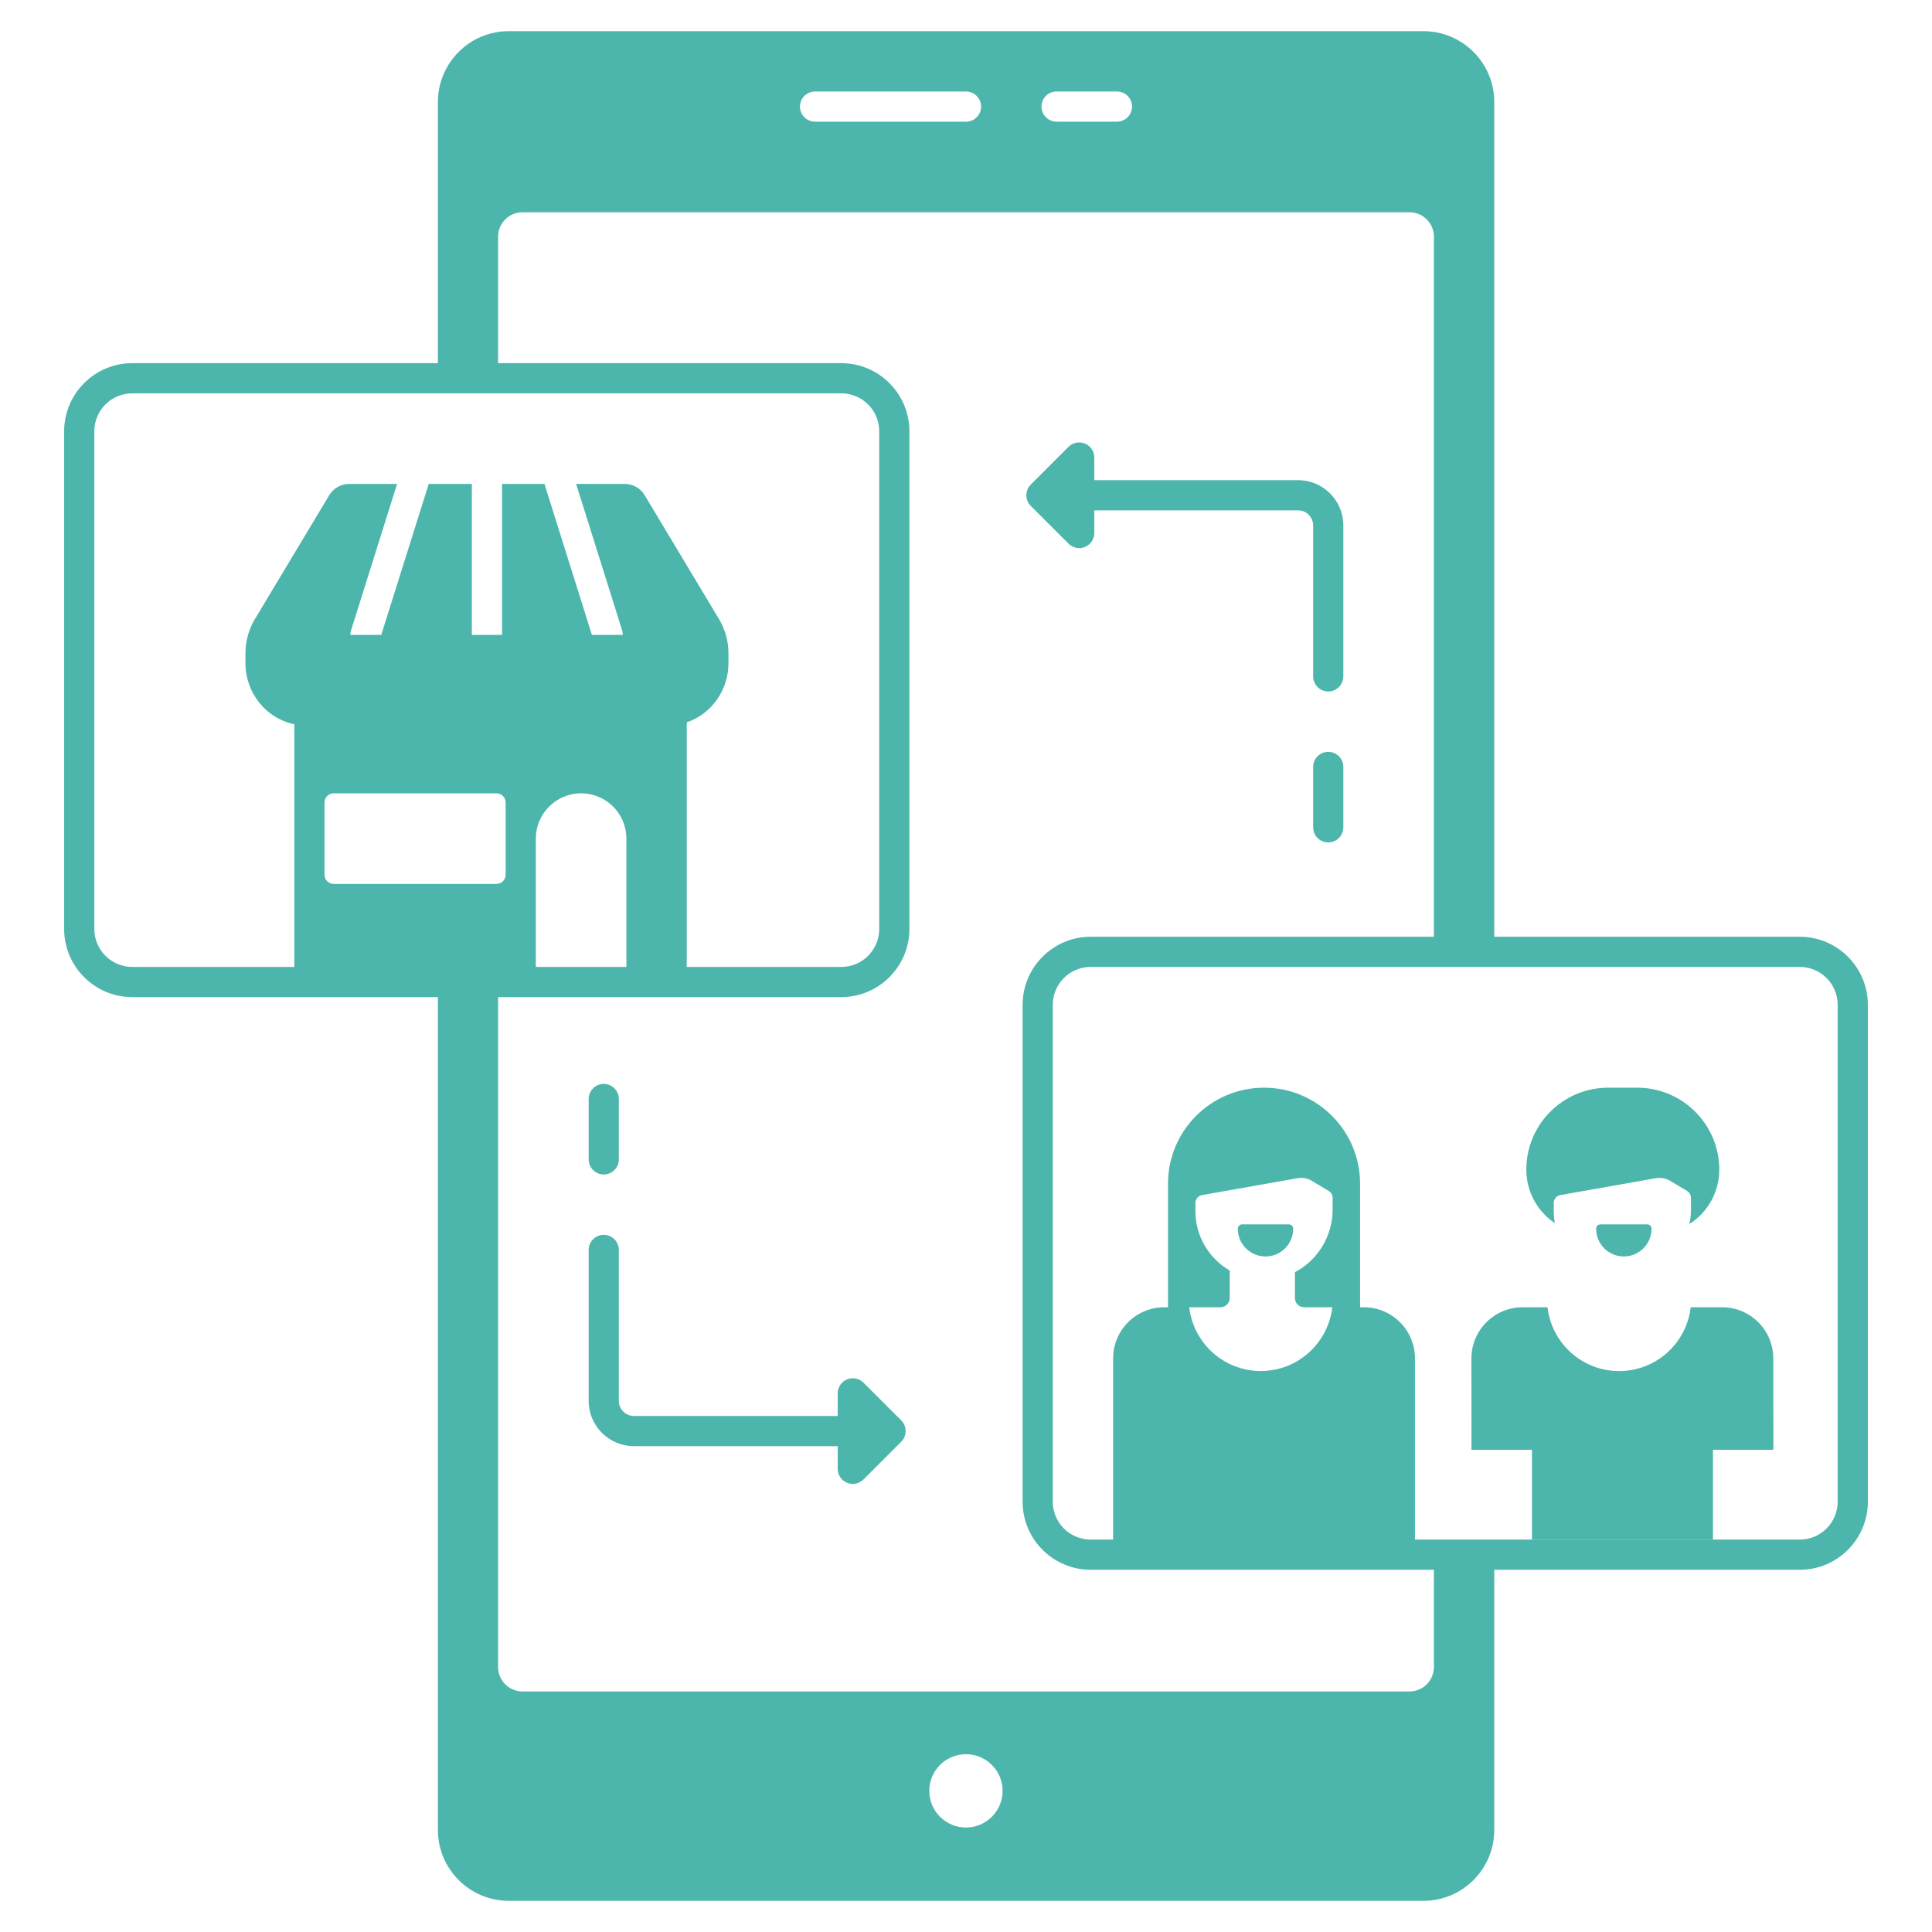
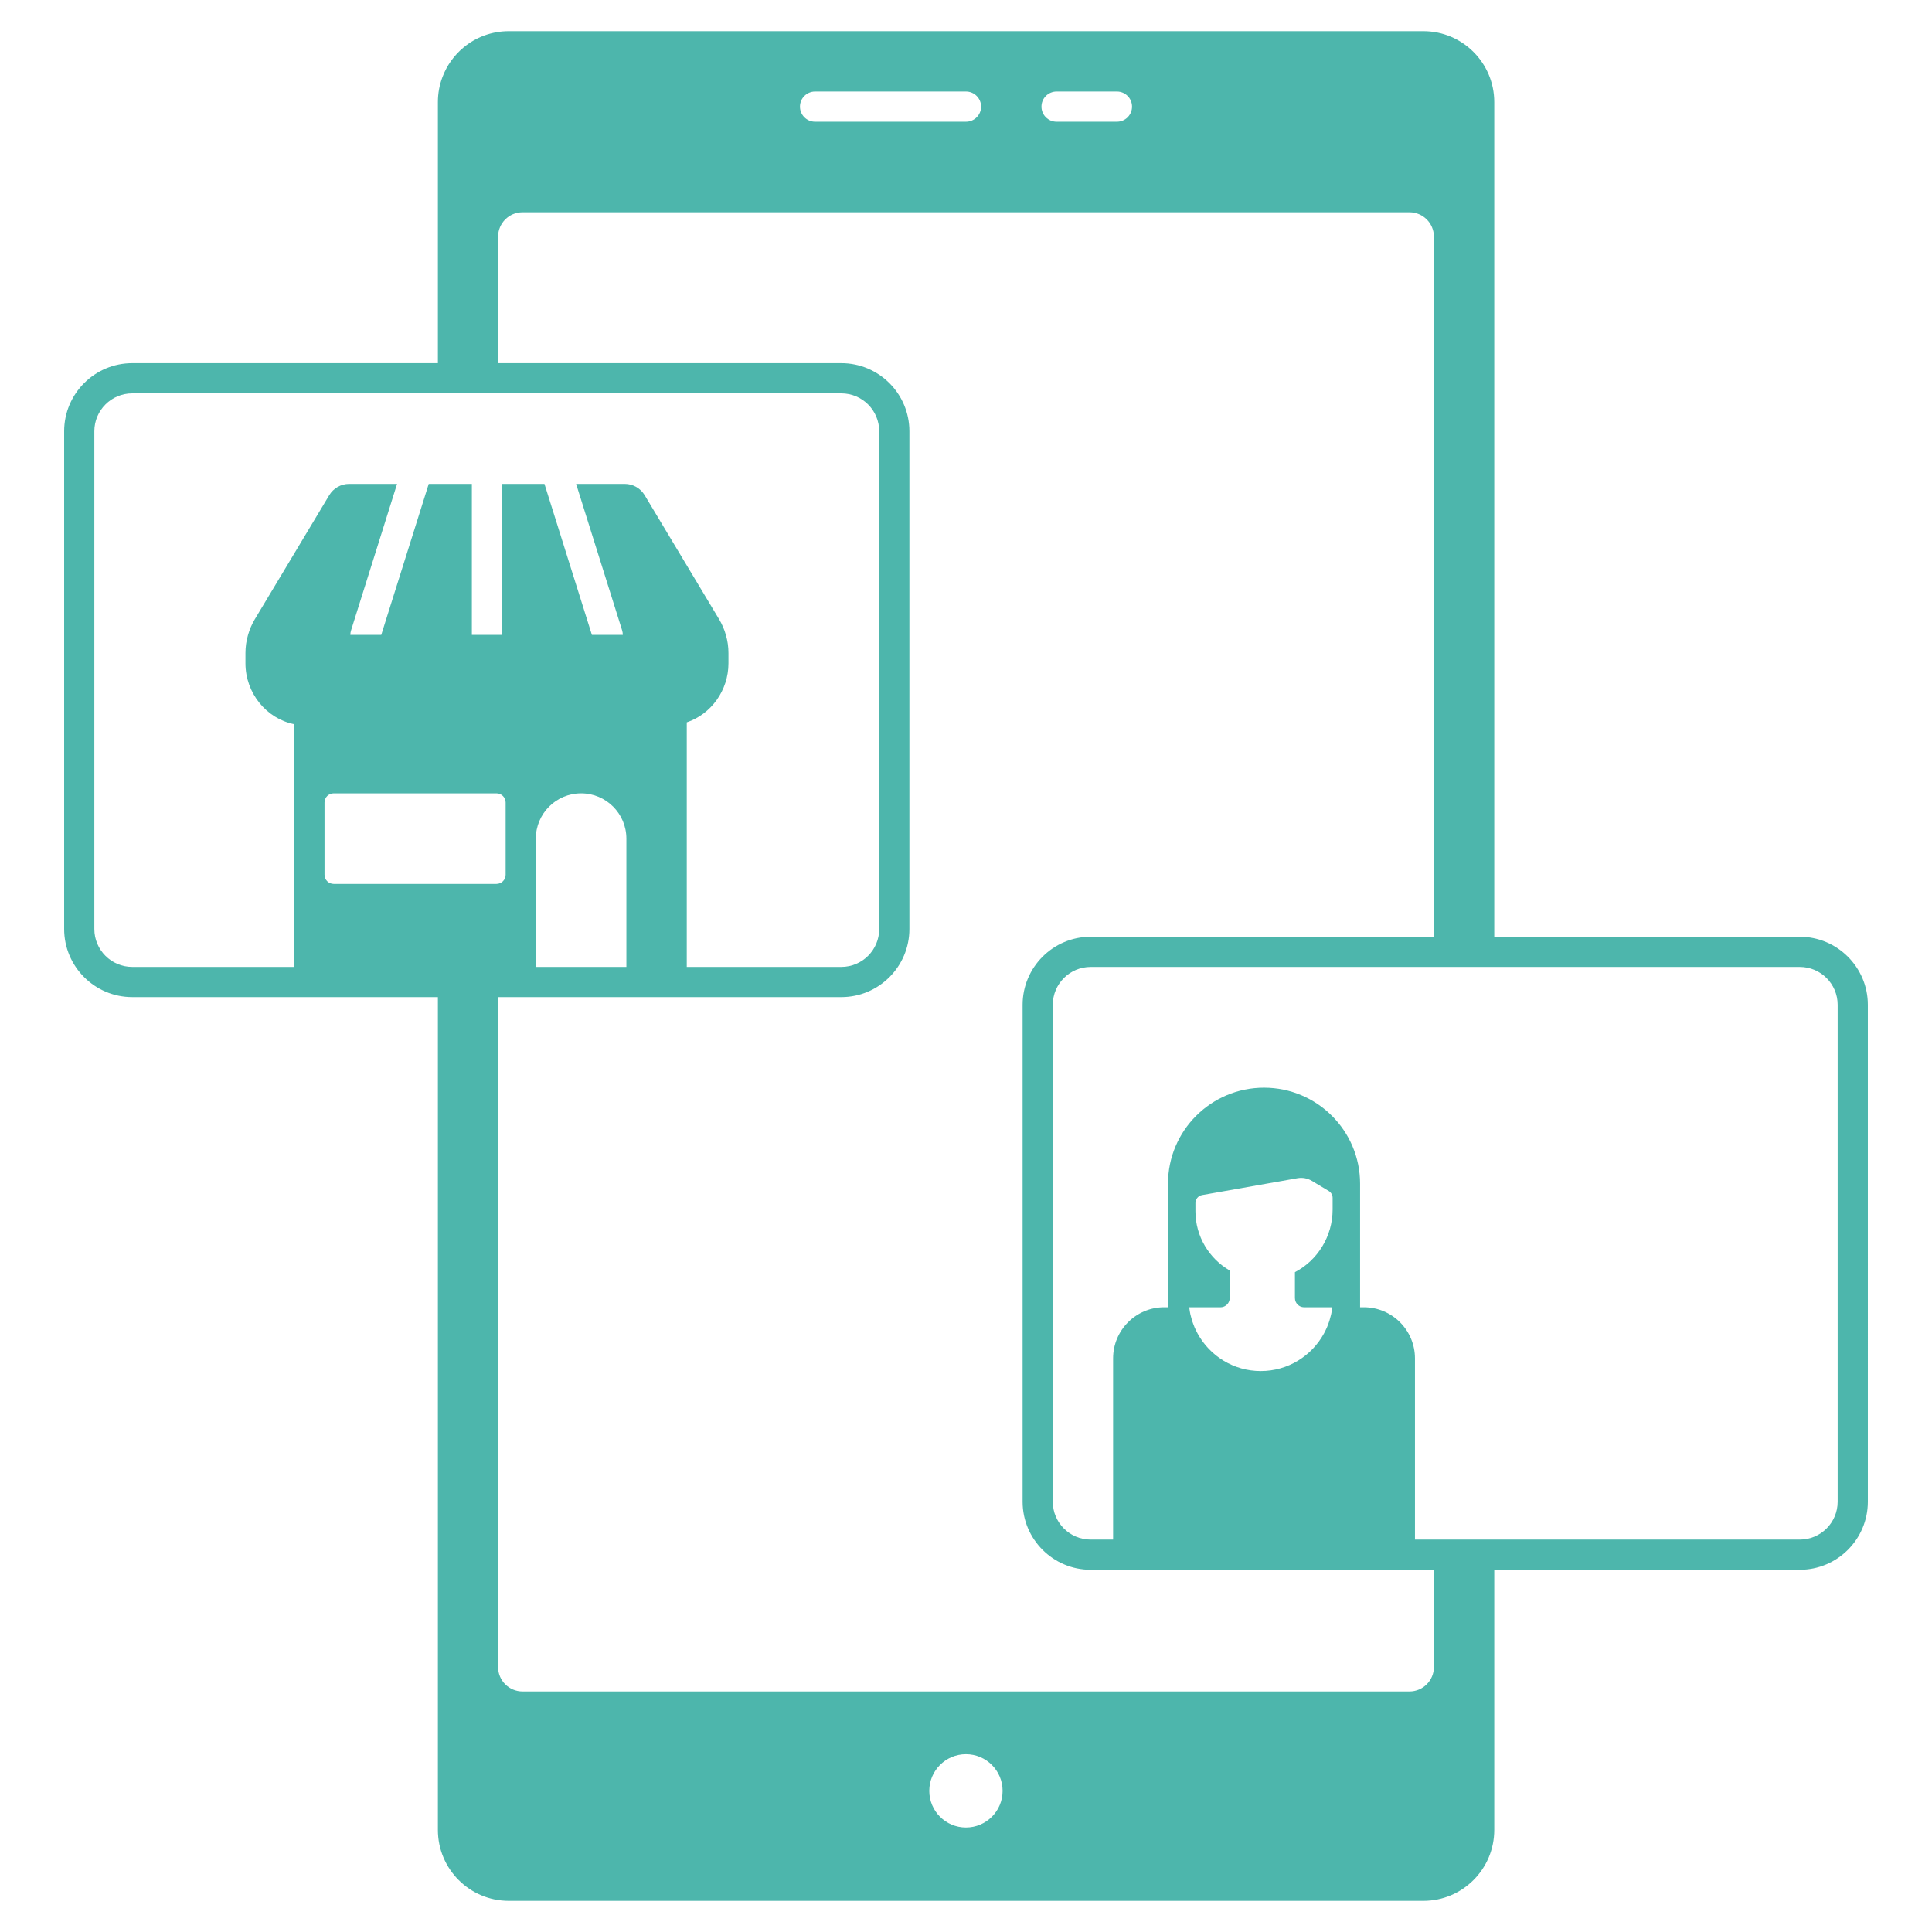
<svg xmlns="http://www.w3.org/2000/svg" enable-background="new 0 0 512 512" viewBox="0 0 512 512" id="onlinestore">
  <path d="M476.961,248.247h-80.965V27.045c0-10.371-8.416-18.787-18.787-18.787H134.834c-4.566,0-8.768,1.627-12.023,4.348   c-2.465,2.053-4.396,4.736-5.55,7.797c-0.79,2.064-1.214,4.299-1.214,6.643v69.198h-81C25.096,96.243,17,104.339,17,114.29v131.906   c0,9.951,8.096,18.047,18.047,18.047h81v220.712c0,10.371,8.416,18.787,18.787,18.787h242.375c10.371,0,18.787-8.416,18.787-18.787   v-68.947h80.965c9.947,0,18.039-8.092,18.039-18.039V266.287C495,256.34,486.908,248.247,476.961,248.247z M280,24.247h16   c2.209,0,4,1.791,4,4s-1.791,4-4,4h-16c-2.209,0-4-1.791-4-4S277.791,24.247,280,24.247z M216,24.247h40c2.209,0,4,1.791,4,4   s-1.791,4-4,4h-40c-2.209,0-4-1.791-4-4S213.791,24.247,216,24.247z M35.047,256.243c-5.548,0-10.047-4.498-10.047-10.047V114.29   c0-5.549,4.499-10.047,10.047-10.047h81H132h90.953c5.549,0,10.047,4.498,10.047,10.047v131.906   c0,5.549-4.498,10.047-10.047,10.047H182v-64.816c6.467-2.175,11.047-8.477,11.047-15.634v-2.72c0-1.641-0.23-3.271-0.69-4.83   c-0.41-1.45-1.01-2.83-1.79-4.141l-19.73-32.88c-1.11-1.85-3.11-2.979-5.26-2.979h-12.9l12.19,38.8c0.12,0.39,0.18,0.79,0.18,1.2   h-8.19l-12.57-40h-11.24v40h-8v-40h-11.43l-12.58,40h-8.19c0-0.41,0.06-0.811,0.19-1.2l12.19-38.8h-12.71   c-2.15,0-4.15,1.13-5.26,2.979l-19.73,32.88c-0.78,1.311-1.38,2.69-1.79,4.141c-0.46,1.56-0.69,3.189-0.69,4.83v2.72   c0,7.842,5.499,14.648,12.953,16.132v64.318H35.047z M86,231.812v-19.138c0-1.343,1.089-2.431,2.432-2.431h43.137   c1.343,0,2.431,1.088,2.431,2.431v19.138c0,1.343-1.088,2.432-2.431,2.432H88.432C87.089,234.243,86,233.154,86,231.812z    M142,222.243c0-6.628,5.373-12,12-12s12,5.372,12,12v34h-24V222.243z M255.985,484.311c-5.366,0-9.715-4.35-9.715-9.715   s4.35-9.715,9.715-9.715c5.366,0,9.716,4.35,9.716,9.715S261.352,484.311,255.985,484.311z M380,441.782c0,3.57-2.9,6.47-6.47,6.47   H138.47c-3.57,0-6.47-2.899-6.47-6.47V264.243h90.953c9.951,0,18.047-8.096,18.047-18.047V114.29   c0-9.951-8.096-18.047-18.047-18.047H132V62.722c0-3.579,2.9-6.47,6.47-6.47h235.06c3.569,0,6.47,2.891,6.47,6.47v185.525h-90.961   c-9.947,0-18.039,8.093-18.039,18.04v131.682c0,9.947,8.092,18.039,18.039,18.039H380V441.782z M316.801,320.977v-2.17   c0-1.039,0.75-1.92,1.76-2.1l25.33-4.48c1.289-0.209,2.619,0.021,3.739,0.701l4.49,2.689c0.649,0.391,1.04,1.08,1.04,1.83v3.09   c0,7.141-4.03,13.5-9.99,16.6v6.84c0,0.371,0.07,0.711,0.221,1.03c0.39,0.851,1.239,1.431,2.229,1.431h7.46   c-0.072,0.635-0.179,1.258-0.311,1.873c-0.035,0.16-0.084,0.314-0.123,0.473c-0.105,0.432-0.216,0.86-0.349,1.279   c-0.083,0.257-0.181,0.506-0.273,0.758c-0.114,0.312-0.228,0.623-0.356,0.926c-0.116,0.271-0.246,0.536-0.375,0.802   c-0.137,0.281-0.273,0.562-0.424,0.835c-3.24,5.93-9.521,9.955-16.752,9.955c-7.206,0-13.468-4-16.717-9.896   c-0.178-0.32-0.34-0.648-0.498-0.979c-0.108-0.228-0.221-0.453-0.32-0.686c-0.139-0.322-0.26-0.654-0.382-0.986   c-0.089-0.244-0.185-0.486-0.265-0.736c-0.113-0.352-0.203-0.713-0.295-1.072c-0.061-0.238-0.133-0.473-0.185-0.715   c-0.105-0.49-0.183-0.992-0.25-1.496c-0.015-0.112-0.041-0.221-0.054-0.334h8.287c1.091,0,2.031-0.73,2.341-1.73   c0.069-0.23,0.11-0.47,0.11-0.73v-7.279C320.471,333.557,316.801,327.697,316.801,320.977z M487,397.969   c0,5.545-4.494,10.039-10.039,10.039h-80.965H380h-5.018v-48.011c0-7.493-6.072-13.563-13.564-13.563h-0.979v-32.736   c0-7.02-2.85-13.391-7.459-17.99c-4.601-4.609-10.971-7.46-18-7.46c-14.061,0-25.45,11.4-25.45,25.45v32.736h-0.984   c-7.493,0-13.563,6.07-13.563,13.563v48.011h-5.943c-5.545,0-10.039-4.494-10.039-10.039V266.287   c0-5.545,4.494-10.039,10.039-10.039H380h15.996h80.965c5.545,0,10.039,4.494,10.039,10.039V397.969z" fill="#4db6ac" class="color000000 svgShape" />
-   <path d="M352 199.247c-2.209 0-4 1.791-4 4v16c0 2.209 1.791 4 4 4s4-1.791 4-4v-16C356 201.038 354.209 199.247 352 199.247zM283.17 144.077c.77.76 1.79 1.17 2.83 1.17.52 0 1.04-.1 1.53-.3.84-.351 1.51-.95 1.94-1.7.34-.6.529-1.28.529-2v-6h54c2.21 0 4 1.79 4 4v40c0 2.21 1.79 4 4 4s4-1.79 4-4v-40c0-6.62-5.38-12-12-12h-54v-6c0-1.62-.97-3.08-2.47-3.69-1.49-.63-3.21-.279-4.36.86l-10 10c-1.56 1.56-1.56 4.1 0 5.66L283.17 144.077zM160 311.248c2.209 0 4-1.791 4-4v-16c0-2.209-1.791-4-4-4s-4 1.791-4 4v16C156 309.457 157.791 311.248 160 311.248zM228.83 366.417c-1.15-1.14-2.87-1.479-4.36-.86-1.5.61-2.47 2.07-2.47 3.69v6h-54c-2.21 0-4-1.79-4-4v-40c0-2.21-1.79-4-4-4s-4 1.79-4 4v40c0 6.62 5.38 12 12 12h54v6c0 .72.19 1.4.53 2 .43.75 1.1 1.351 1.94 1.7.49.2 1.01.3 1.53.3 1.04 0 2.06-.409 2.83-1.17l10-10c1.56-1.56 1.56-4.101 0-5.66L228.83 366.417zM335.367 332.975c4.055 0 7.342-3.287 7.342-7.341v-.026c0-.626-.508-1.133-1.133-1.133h-12.417c-.626 0-1.132.507-1.132 1.133v.026C328.027 329.688 331.313 332.975 335.367 332.975zM412.04 324.147c-.18-1.03-.28-2.091-.28-3.171v-2.17c0-1.039.75-1.92 1.771-2.1l25.319-4.48c1.291-.209 2.621.021 3.75.701l4.49 2.689c.641.391 1.03 1.08 1.03 1.83v3.09c0 1.311-.14 2.59-.399 3.84 4.76-3.029 7.909-8.359 7.909-14.42v-.18c-.13-11.93-9.829-21.53-21.76-21.53h-7.67c-6 0-11.42 2.431-15.351 6.36-3.93 3.93-6.359 9.35-6.359 15.35C404.49 315.867 407.49 321.077 412.04 324.147zM424.121 324.475c-.625 0-1.131.507-1.131 1.132v.026c0 4.055 3.286 7.342 7.34 7.342 4.055 0 7.342-3.287 7.342-7.342v-.026c0-.625-.508-1.132-1.133-1.132H424.121zM456.38 346.438h-8.329c-1.091 9.52-9.171 16.91-18.971 16.91s-17.88-7.391-18.97-16.91h-6.601c-7.5 0-13.57 6.069-13.57 13.56l.021 24.222h16.021v23.788h47.966v-23.788h16.014l-.021-24.222C469.939 352.507 463.87 346.438 456.38 346.438z" fill="#4db6ac" class="color000000 svgShape" />
</svg>